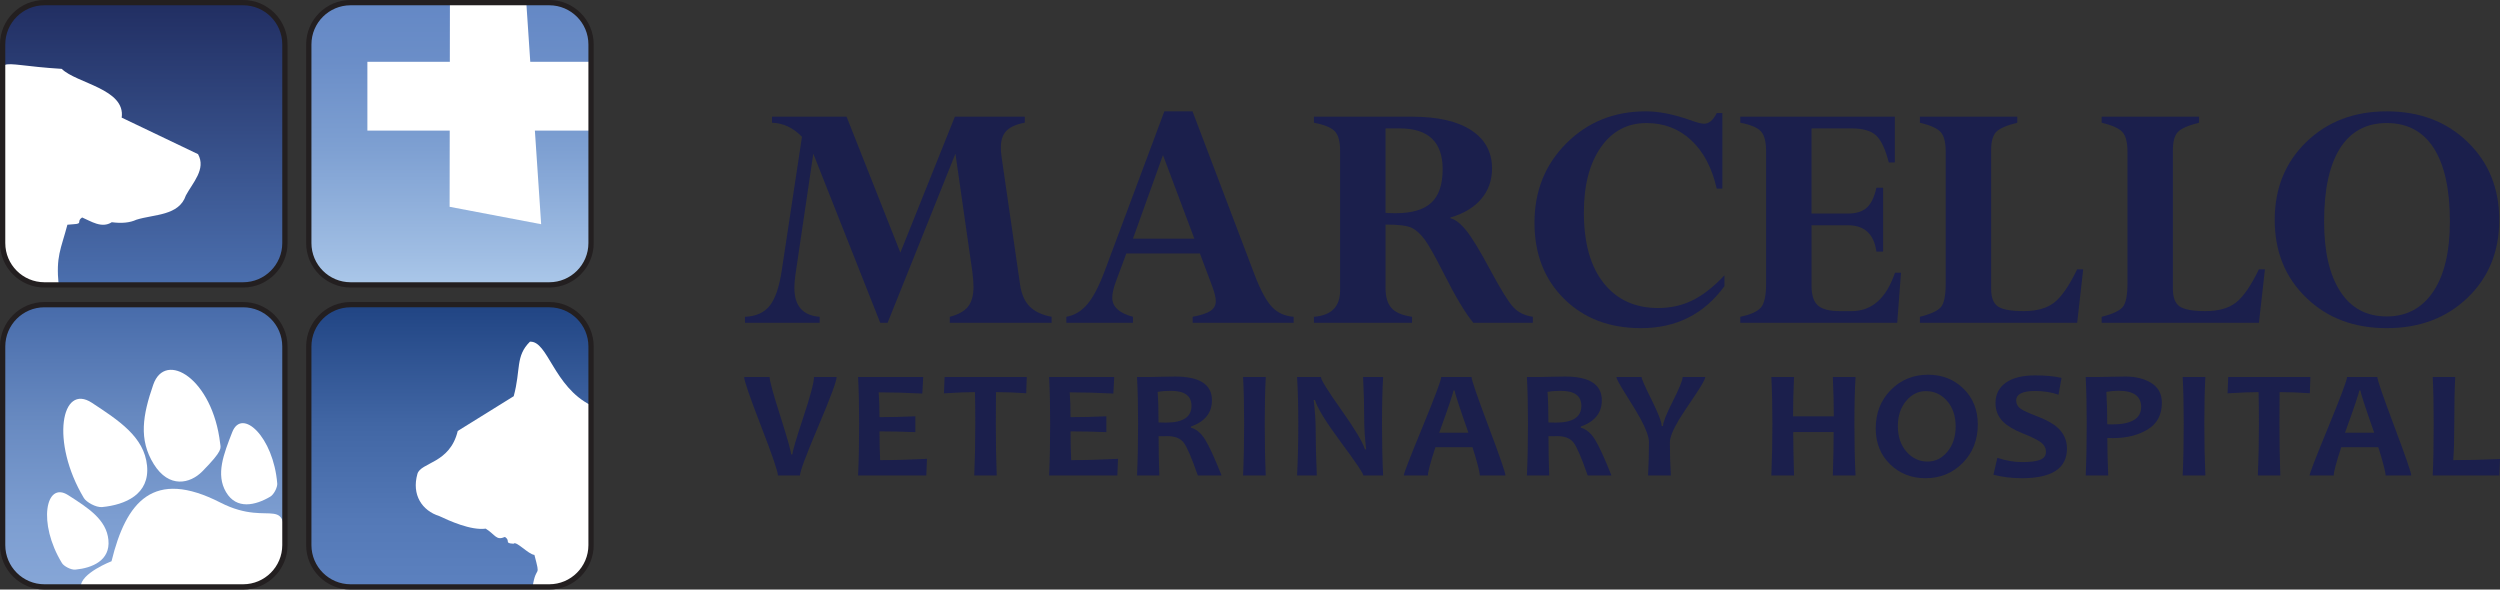
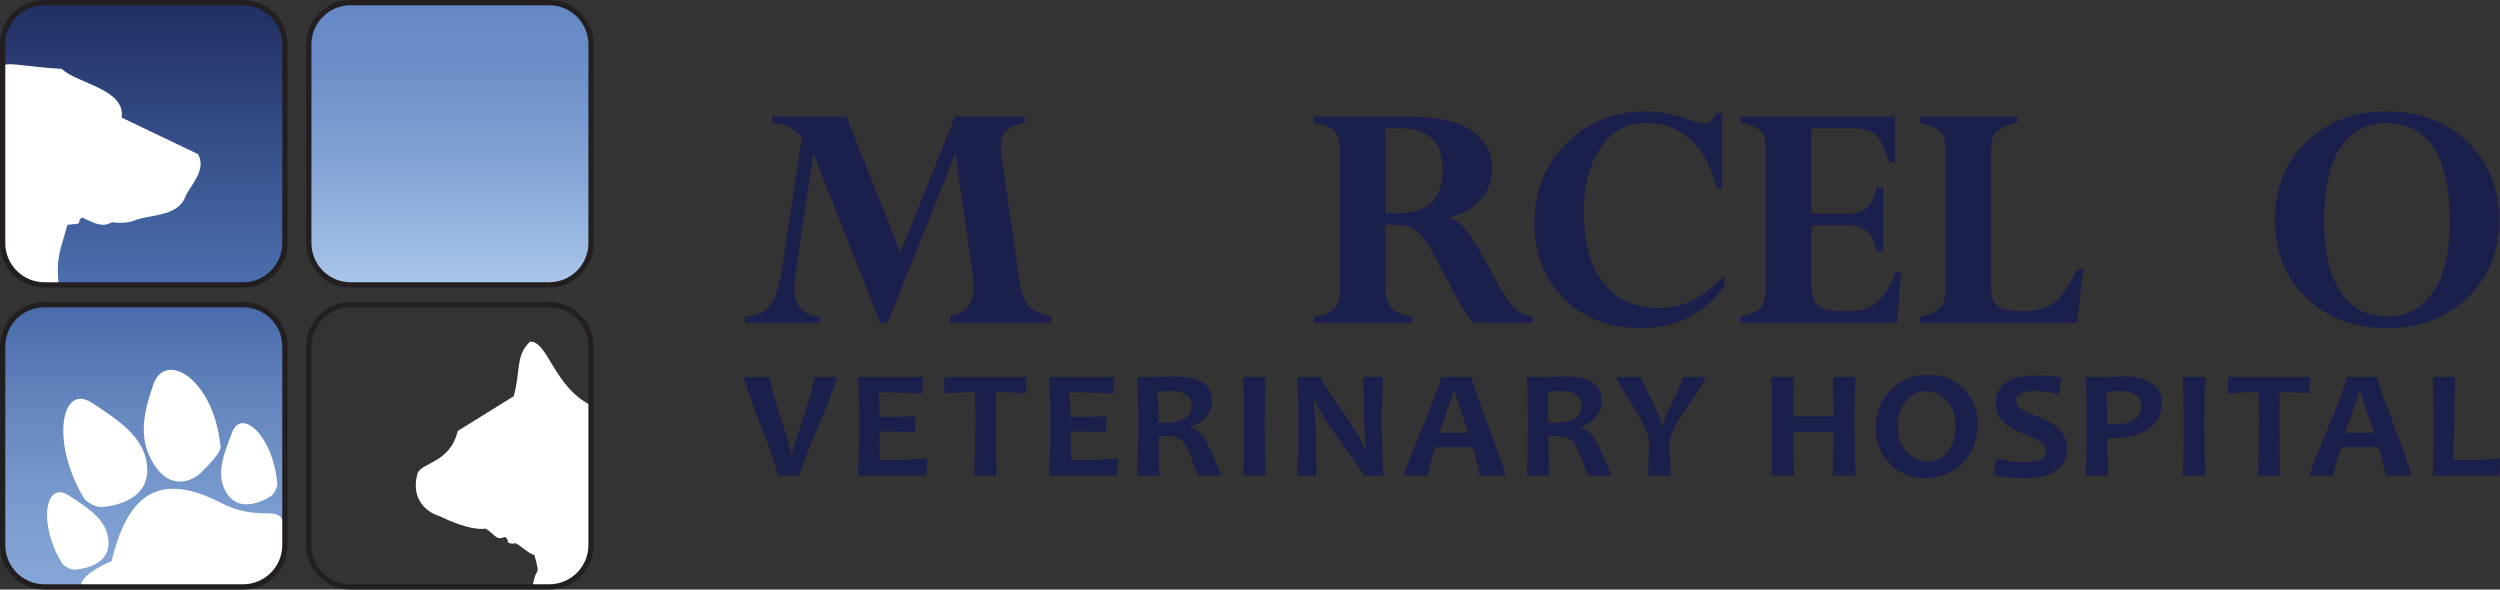
<svg xmlns="http://www.w3.org/2000/svg" id="Layer_2" data-name="Layer 2" viewBox="0 0 472.758 111.486">
  <rect x="0" y="0" width="472.758" height="111.486" fill="#333333" stroke="none" />
  <defs>
    <style>
      .cls-1 {
        fill: url(#linear-gradient-4);
      }

      .cls-2 {
        fill: url(#linear-gradient-3);
      }

      .cls-3 {
        fill: url(#linear-gradient-2);
      }

      .cls-4 {
        fill: #231f20;
      }

      .cls-5 {
        fill: url(#linear-gradient);
      }

      .cls-6 {
        fill: #fff;
      }

      .cls-7 {
        fill: #1b1f4c;
      }
    </style>
    <linearGradient id="linear-gradient" x1="85.082" y1="53.874" x2="85.082" y2=".499" gradientUnits="userSpaceOnUse">
      <stop offset="0" stop-color="#aac7e9" />
      <stop offset=".108" stop-color="#9fbde3" />
      <stop offset=".479" stop-color="#7ea0d2" />
      <stop offset=".789" stop-color="#6b8ec8" />
      <stop offset="1" stop-color="#6488c5" />
    </linearGradient>
    <linearGradient id="linear-gradient-2" x1="27.188" y1="53.874" x2="27.188" y2=".499" gradientUnits="userSpaceOnUse">
      <stop offset="0" stop-color="#4b6fae" />
      <stop offset="1" stop-color="#212e62" />
    </linearGradient>
    <linearGradient id="linear-gradient-3" x1="27.188" y1="110.987" x2="27.188" y2="57.611" gradientUnits="userSpaceOnUse">
      <stop offset="0" stop-color="#86a6d7" />
      <stop offset=".233" stop-color="#7d9ed1" />
      <stop offset=".6" stop-color="#6789c0" />
      <stop offset="1" stop-color="#476baa" />
    </linearGradient>
    <linearGradient id="linear-gradient-4" x1="85.082" y1="110.987" x2="85.082" y2="57.611" gradientUnits="userSpaceOnUse">
      <stop offset="0" stop-color="#5c81bf" />
      <stop offset=".234" stop-color="#5479b7" />
      <stop offset=".579" stop-color="#4166a4" />
      <stop offset=".99" stop-color="#214584" />
      <stop offset="1" stop-color="#214584" />
    </linearGradient>
  </defs>
  <g id="Logo_-_BW" data-name="Logo - BW">
    <g>
      <g>
        <g>
          <path class="cls-5" d="M66.294.499h37.577c4.36,0,7.901,3.54,7.901,7.901v37.575c0,4.36-3.54,7.9-7.9,7.9h-37.577c-4.36,0-7.9-3.54-7.9-7.9V8.399c0-4.36,3.54-7.9,7.9-7.9Z" />
-           <polygon class="cls-6" points="111.771 11.683 100.275 11.683 99.525 .499 85.082 .499 85.065 11.683 69.474 11.683 69.474 24.691 85.045 24.691 85.023 39.107 102.335 42.398 101.147 24.691 111.771 24.691 111.771 11.683" />
          <path class="cls-4" d="M103.871,0h-37.576c-4.632,0-8.4,3.768-8.4,8.399v37.575c0,4.631,3.769,8.399,8.4,8.399h37.576c4.632,0,8.399-3.768,8.399-8.399V8.399c0-4.631-3.768-8.399-8.399-8.399ZM111.271,8.399v37.575c0,4.081-3.32,7.401-7.4,7.401h-37.576c-4.081,0-7.401-3.32-7.401-7.401V8.399c0-4.081,3.32-7.4,7.401-7.4h37.576c4.08,0,7.4,3.32,7.4,7.4Z" />
        </g>
        <g>
          <path class="cls-3" d="M8.4.499h37.577c4.36,0,7.899,3.54,7.899,7.899v37.576c0,4.36-3.54,7.9-7.9,7.9H8.4c-4.36,0-7.9-3.54-7.9-7.9V8.399C.5,4.039,4.04.499,8.4.499Z" />
          <g id="Canine">
            <path class="cls-6" d="M.5,47.721c2.054,3.554,3.474,6.153,10.59,6.153-.528-5.439.408-6.646,1.656-11.379l1.151-.094c1.871-.095.48-.522,1.631-1.28,1.68.71,3.694,2.13,5.613.9q2.83.379,4.653-.473c3.308-1.042,8.06-.71,9.354-4.59,1.295-2.414,3.862-4.978,2.302-7.809l-14.438-6.907c.767-5.443-8.555-6.476-11.336-9.221C-2.103,12.179.453,9.911.5,18.978" />
          </g>
          <path class="cls-4" d="M45.977,0H8.4C3.769,0,0,3.768,0,8.399v37.575c0,4.631,3.769,8.399,8.4,8.399h37.576c4.632,0,8.399-3.768,8.399-8.399V8.399c0-4.631-3.768-8.399-8.399-8.399ZM53.377,8.399v37.575c0,4.081-3.32,7.401-7.4,7.401H8.4c-4.081,0-7.401-3.32-7.401-7.401V8.399C.999,4.318,4.319.999,8.4.999h37.576c4.08,0,7.4,3.32,7.4,7.4Z" />
        </g>
        <g>
          <path class="cls-2" d="M8.401,57.611h37.576c4.36,0,7.899,3.54,7.899,7.899v37.578c0,4.36-3.54,7.9-7.9,7.9H8.4c-4.36,0-7.9-3.54-7.9-7.9v-37.577c0-4.36,3.54-7.901,7.901-7.901Z" />
          <path class="cls-6" d="M29.079,87.768c2.891,4.643,6.883,3.704,9.181,1.371,3.966-4.028,3.477-4.374,3.374-5.267-1.422-12.284-10.381-17.689-12.656-11.123-1.992,5.749-2.787,10.376.102,15.02Z" />
          <path class="cls-6" d="M20.5,102.1c.381,3.892-3.04,5.304-6.24,5.617-.859.083-2.196-.669-2.533-1.22-4.639-7.575-3.092-15.592,1.154-12.869,3.719,2.386,7.24,4.582,7.62,8.471Z" />
          <path class="cls-6" d="M42.749,93.066c1.985,3.367,5.581,2.491,8.353.858.742-.438,1.38-1.834,1.327-2.477-.716-8.853-6.691-14.419-8.517-9.717-1.599,4.12-3.149,7.968-1.163,11.336Z" />
          <path class="cls-6" d="M53.551,105.304c-.487,5.821-9.356,5.884-9.356,5.884-1.58-.246-9.36-.336-16.348-.2-6.662.129-12.582.493-12.588,0-.033-2.597,5.831-4.856,5.831-4.856,2.759-11.275,7.906-17.588,20.61-11.081,9.913,5.075,12.952-2.879,11.852,10.254Z" />
          <path class="cls-6" d="M27.806,88.051c.533,5.445-4.125,7.409-8.489,7.837-1.17.116-2.998-.943-3.459-1.713-6.351-10.615-4.271-21.825,1.529-18.001,5.079,3.35,9.886,6.435,10.419,11.877Z" />
          <path class="cls-4" d="M45.977,57.112H8.4c-4.632,0-8.4,3.768-8.4,8.399v37.575c0,4.631,3.769,8.399,8.4,8.399h37.576c4.632,0,8.399-3.768,8.399-8.399v-37.575c0-4.631-3.768-8.399-8.399-8.399ZM53.377,65.511v37.575c0,4.081-3.32,7.401-7.4,7.401H8.4c-4.081,0-7.401-3.32-7.401-7.401v-37.575c0-4.081,3.32-7.4,7.401-7.4h37.576c4.08,0,7.4,3.32,7.4,7.4Z" />
        </g>
        <g>
-           <path class="cls-1" d="M66.296,57.611h37.574c4.36,0,7.9,3.54,7.9,7.9v37.578c0,4.36-3.54,7.9-7.9,7.9h-37.575c-4.36,0-7.9-3.54-7.9-7.9v-37.577c0-4.36,3.54-7.901,7.901-7.901Z" />
          <g id="Feline">
            <path class="cls-6" d="M111.302,105.758c-2.147,4.351-2.286,3.316-4.655,4.719l-5.932.511c.675-4.466,1.592-1.322.345-6.054-1.149-.095-3.464-2.731-3.944-2.115-1.871-.095-.479-.522-1.631-1.28-1.679.712-1.717-.342-3.634-1.572-2.831.379-6.928-1.51-8.752-2.363-3.309-1.04-5.273-4.038-4.167-7.979.624-2.229,6.152-1.931,7.627-8.127l10.585-6.573c1.377-5.075.29-7.568,3.072-10.312,3.404-.178,4.456,8.506,11.554,12.039v24.696" />
          </g>
          <path class="cls-4" d="M103.871,57.112h-37.576c-4.632,0-8.4,3.768-8.4,8.399v37.575c0,4.631,3.769,8.399,8.4,8.399h37.576c4.632,0,8.399-3.768,8.399-8.399v-37.575c0-4.631-3.768-8.399-8.399-8.399ZM111.271,65.511v37.575c0,4.081-3.32,7.401-7.4,7.401h-37.576c-4.081,0-7.401-3.32-7.401-7.401v-37.575c0-4.081,3.32-7.4,7.401-7.4h37.576c4.08,0,7.4,3.32,7.4,7.4Z" />
        </g>
      </g>
      <g>
        <g>
          <path class="cls-7" d="M193.789,22.065v1.139c-1.584.282-2.733.787-3.449,1.513-.715.727-1.073,1.763-1.073,3.109-.011.499.027,1.063.114,1.69l3.525,24.339c.261,1.779.864,3.145,1.808,4.1.945.954,2.328,1.605,4.151,1.952v1.139h-19.262v-1.139c1.605-.412,2.754-1.052,3.449-1.92.694-.867,1.041-2.115,1.041-3.742,0-.803-.076-1.779-.228-2.928l-3.189-22.256-12.829,31.985h-1.39l-12.657-31.985-3.384,22.907c-.131.912-.195,1.736-.195,2.473,0,3.406,1.594,5.228,4.782,5.466v1.139h-14.122v-1.139c2.06-.086,3.612-.775,4.653-2.066,1.042-1.291,1.799-3.465,2.274-6.524l3.848-25.448c-1.65-1.711-3.539-2.599-5.666-2.664v-1.139h14.103l10.171,25.703,10.308-25.703h13.215Z" />
-           <path class="cls-7" d="M225.534,61.046v-1.139c1.599-.303,2.728-.678,3.387-1.122.659-.445.99-1.068.99-1.871,0-.65-.251-1.648-.751-2.994l-2.253-5.987h-13.913l-1.925,5.171c-.492,1.323-.737,2.386-.737,3.188,0,1.715,1.303,2.92,3.912,3.614v1.139h-12.592v-1.139c1.518-.26,2.841-1.052,3.969-2.375,1.128-1.323,2.246-3.482,3.355-6.475l11.21-30.001h5.323l11.855,31.204c1.085,2.777,2.15,4.713,3.193,5.808,1.044,1.097,2.404,1.709,4.078,1.839v1.139h-19.101ZM214.244,45.135h11.613l-5.935-15.814-5.677,15.814Z" />
          <path class="cls-7" d="M248.472,61.046v-1.139c3.298-.26,4.946-1.92,4.946-4.978v-26.388c0-1.8-.342-3.048-1.026-3.742-.683-.694-1.99-1.225-3.921-1.594v-1.139h18.547c4.858,0,8.595.857,11.21,2.57,2.614,1.714,3.921,4.122,3.921,7.224,0,2.234-.68,4.154-2.039,5.759-1.359,1.606-3.307,2.777-5.845,3.515v.13c.91.218,1.898.972,2.961,2.264,1.063,1.293,2.605,3.825,4.626,7.597,1.977,3.665,3.417,5.984,4.317,6.96.899.977,2.131,1.584,3.693,1.822v1.139h-11.242c-1.472-1.742-3.364-4.9-5.67-9.473-1.589-3.142-2.769-5.234-3.539-6.275-.77-1.041-1.573-1.774-2.407-2.197-.836-.423-2.501-.635-4.995-.635v11.974c0,1.713.379,2.989,1.139,3.823.759.836,2.05,1.383,3.872,1.643v1.139h-18.547ZM264.677,24.278h-2.668v15.976c.673.044,1.302.065,1.888.065,3.101,0,5.363-.667,6.784-2.001,1.42-1.334,2.131-3.444,2.131-6.329,0-5.141-2.712-7.711-8.135-7.711Z" />
          <path class="cls-7" d="M325.709,35.666h-1.073c-.89-3.926-2.494-6.974-4.816-9.143-2.322-2.169-5.142-3.254-8.461-3.254-3.622,0-6.502,1.529-8.638,4.588-2.138,3.058-3.206,7.169-3.206,12.332,0,5.748,1.247,10.196,3.743,13.34,2.494,3.146,5.933,4.718,10.314,4.718,2.364,0,4.534-.488,6.507-1.464,1.975-.976,3.98-2.548,6.019-4.718v2.05c-3.861,5.293-9.122,7.939-15.781,7.939-5.966,0-10.814-1.849-14.545-5.548-3.732-3.698-5.597-8.498-5.597-14.398,0-5.987,2.012-10.993,6.036-15.017,4.024-4.024,9.03-6.036,15.017-6.036,2.451,0,5.216.543,8.298,1.627,1.322.477,2.223.716,2.7.716.955,0,1.757-.672,2.409-2.018h1.073v14.284Z" />
          <path class="cls-7" d="M354.832,35.503h1.27v12.072h-1.27c-.455-3.319-2.257-4.978-5.401-4.978h-6.865v11.453c0,1.757.4,2.994,1.201,3.709s2.175,1.074,4.123,1.074h2.273c3.81,0,6.538-2.418,8.183-7.256h1.139l-.716,9.469h-29.675v-1.139c1.961-.412,3.264-1.003,3.911-1.773.647-.77.97-2.261.97-4.474v-25.055c0-1.822-.333-3.086-1.001-3.791-.669-.704-1.961-1.242-3.879-1.61v-1.139h29.22v8.655h-1.139c-.65-2.538-1.459-4.246-2.423-5.125-.966-.878-2.512-1.317-4.637-1.317h-7.549v16.106h6.865c1.562,0,2.754-.371,3.58-1.113.823-.742,1.431-1.998,1.822-3.768Z" />
          <path class="cls-7" d="M381.477,22.065v1.139c-2.083.52-3.428,1.117-4.035,1.789-.607.673-.912,1.801-.912,3.384v26.258c0,1.627.429,2.733,1.286,3.319.857.586,2.478.878,4.864.878,2.494,0,4.43-.548,5.808-1.643,1.378-1.095,2.815-3.183,4.311-6.263h1.139l-1.139,10.119h-29.74v-1.139c2.068-.52,3.398-1.138,3.991-1.855.593-.716.889-2.202.889-4.458v-24.924c0-1.757-.318-2.988-.954-3.693s-1.945-1.296-3.927-1.773v-1.139h18.417Z" />
-           <path class="cls-7" d="M415.846,22.065v1.139c-2.083.52-3.428,1.117-4.035,1.789-.607.673-.911,1.801-.911,3.384v26.258c0,1.627.429,2.733,1.286,3.319.857.586,2.478.878,4.864.878,2.494,0,4.43-.548,5.808-1.643,1.378-1.095,2.815-3.183,4.311-6.263h1.139l-1.139,10.119h-29.74v-1.139c2.068-.52,3.398-1.138,3.992-1.855.593-.716.889-2.202.889-4.458v-24.924c0-1.757-.318-2.988-.954-3.693s-1.945-1.296-3.927-1.773v-1.139h18.417Z" />
          <path class="cls-7" d="M472.618,41.588c0,5.966-1.996,10.868-5.987,14.708-3.992,3.84-9.09,5.759-15.293,5.759s-11.258-1.919-15.227-5.759c-3.97-3.84-5.955-8.742-5.955-14.708s1.99-10.878,5.971-14.74c3.98-3.861,9.051-5.792,15.211-5.792,6.204,0,11.302,1.931,15.293,5.792,3.991,3.862,5.987,8.775,5.987,14.74ZM463.28,41.848c0-6.052-1.015-10.661-3.043-13.829-2.028-3.166-4.994-4.751-8.899-4.751-3.861,0-6.8,1.584-8.817,4.751-2.018,3.168-3.026,7.799-3.026,13.894,0,5.661,1.02,10.065,3.059,13.21,2.039,3.145,4.968,4.718,8.785,4.718,3.753,0,6.681-1.562,8.786-4.686,2.104-3.124,3.156-7.56,3.156-13.308Z" />
        </g>
        <g>
          <path class="cls-7" d="M158.208,71.289c0,.782-1.155,3.891-3.464,9.328-2.31,5.436-3.466,8.536-3.466,9.299h-4.171c0-.734-1.063-3.849-3.192-9.342-2.128-5.493-3.192-8.588-3.192-9.284h4.807c0,.696.678,3.166,2.032,7.41,1.355,4.245,2.032,6.652,2.032,7.224h.259c0-.553.679-2.875,2.039-6.967,1.359-4.092,2.039-6.647,2.039-7.668h4.276Z" />
          <path class="cls-7" d="M175.293,86.768l-.122,3.147h-12.904c.132-2.88.198-6.128.198-9.742,0-3.471-.066-6.432-.198-8.884h12.314l-.167,3.133c-3.034-.152-5.783-.229-8.25-.229.101,1.325.152,2.89.152,4.692,2.113,0,4.373-.052,6.779-.157v2.99c-2.366-.095-4.626-.143-6.779-.143,0,1.936.041,3.748.122,5.436,2.769,0,5.721-.081,8.856-.243Z" />
          <path class="cls-7" d="M194.166,71.289l-.106,3.076c-2.022-.143-3.928-.215-5.717-.215-.02,1.802-.03,3.811-.03,6.023,0,3.434.055,6.681.167,9.742h-4.246c.132-3.033.198-6.28.198-9.742,0-2.174-.021-4.182-.061-6.023-1.425,0-3.382.077-5.869.229l.122-3.09h15.543Z" />
          <path class="cls-7" d="M211.418,86.768l-.122,3.147h-12.905c.132-2.88.198-6.128.198-9.742,0-3.471-.066-6.432-.198-8.884h12.314l-.167,3.133c-3.034-.152-5.783-.229-8.25-.229.101,1.325.152,2.89.152,4.692,2.113,0,4.373-.052,6.779-.157v2.99c-2.366-.095-4.626-.143-6.779-.143,0,1.936.041,3.748.122,5.436,2.769,0,5.721-.081,8.856-.243Z" />
          <path class="cls-7" d="M231.001,89.915h-4.489c-1.173-3.376-2.073-5.46-2.7-6.251-.627-.791-1.638-1.187-3.033-1.187-.586,0-1.148.005-1.682.014,0,2.451.045,4.926.135,7.425h-4.215c.132-2.88.198-6.128.198-9.742,0-3.471-.066-6.432-.198-8.884h2.624c.303,0,.938-.014,1.903-.043.966-.029,1.858-.043,2.677-.043,4.641,0,6.961,1.497,6.961,4.492,0,2.375-1.325,4.029-3.974,4.964v.215c1.021.267,1.916,1.018,2.685,2.253s1.804,3.498,3.109,6.788ZM225.315,76.754c0-1.898-1.294-2.847-3.882-2.847-.951,0-1.789.067-2.518.2.112,1.479.167,3.405.167,5.78.556.019,1.027.029,1.411.029,3.214,0,4.822-1.054,4.822-3.162Z" />
          <path class="cls-7" d="M239.362,89.915h-4.291c.132-2.956.198-6.204.198-9.742,0-3.481-.066-6.442-.198-8.884h4.291c-.131,2.404-.196,5.365-.196,8.884,0,3.596.066,6.843.196,9.742Z" />
          <path class="cls-7" d="M261.554,89.915h-3.747c0-.391-1.39-2.456-4.169-6.194-2.912-3.939-4.57-6.633-4.974-8.083h-.243c.252,2.088.378,3.977.378,5.665,0,2.356.071,5.227.213,8.612h-3.73c.152-2.956.228-6.204.228-9.742,0-3.481-.076-6.442-.228-8.884h4.504c0,.505,1.248,2.523,3.745,6.051,2.66,3.748,4.185,6.29,4.58,7.625h.228c-.242-2.127-.363-4.034-.363-5.722,0-2.585-.071-5.236-.213-7.954h3.791c-.142,2.366-.213,5.327-.213,8.884,0,3.586.071,6.833.213,9.742Z" />
          <path class="cls-7" d="M284.686,89.915h-4.853c0-.629-.46-2.413-1.379-5.351h-7.007c-.95,2.89-1.425,4.673-1.425,5.351h-4.565c0-.372,1.18-3.424,3.541-9.156,2.36-5.732,3.54-8.889,3.54-9.471h5.732c0,.543,1.069,3.655,3.207,9.334,2.139,5.68,3.208,8.777,3.208,9.292ZM277.68,81.832c-1.73-4.921-2.594-7.582-2.594-7.982h-.242c0,.372-.894,3.033-2.685,7.982h5.521Z" />
          <path class="cls-7" d="M304.728,89.915h-4.489c-1.173-3.376-2.073-5.46-2.7-6.251s-1.638-1.187-3.033-1.187c-.586,0-1.148.005-1.682.014,0,2.451.045,4.926.136,7.425h-4.215c.132-2.88.198-6.128.198-9.742,0-3.471-.066-6.432-.198-8.884h2.624c.303,0,.938-.014,1.902-.043.966-.029,1.858-.043,2.677-.043,4.641,0,6.96,1.497,6.96,4.492,0,2.375-1.325,4.029-3.973,4.964v.215c1.021.267,1.916,1.018,2.685,2.253.769,1.235,1.804,3.498,3.109,6.788ZM299.041,76.754c0-1.898-1.294-2.847-3.882-2.847-.951,0-1.789.067-2.518.2.112,1.479.167,3.405.167,5.78.556.019,1.027.029,1.411.029,3.214,0,4.822-1.054,4.822-3.162Z" />
          <path class="cls-7" d="M322.465,71.289c0,.391-.577,1.445-1.728,3.161-1.771,2.623-2.845,4.254-3.23,4.893-1.151,1.936-1.728,3.371-1.728,4.306,0,2.098.06,4.187.181,6.266h-4.307c.112-2.088.167-4.192.167-6.309,0-.973-.53-2.446-1.592-4.421-.495-.915-1.485-2.551-2.972-4.907-1.062-1.688-1.592-2.685-1.592-2.99h4.76c0,.343.637,1.791,1.905,4.342,1.268,2.551,1.902,4.199,1.902,4.942h.244c0-.686.619-2.251,1.858-4.692,1.236-2.442,1.855-3.972,1.855-4.592h4.277Z" />
          <path class="cls-7" d="M350.887,89.915h-4.292c.102-3.156.152-5.894.152-8.212h-7.642c0,2.08.05,4.816.152,8.212h-4.292c.132-3.147.199-6.394.199-9.742,0-3.385-.067-6.347-.199-8.884h4.292c-.122,2.68-.182,5.16-.182,7.439h7.702c0-2.012-.06-4.492-.182-7.439h4.292c-.142,2.423-.214,5.384-.214,8.884,0,3.653.072,6.9.214,9.742Z" />
          <path class="cls-7" d="M374.008,80.258c0,2.928-.95,5.355-2.85,7.282-1.902,1.927-4.253,2.89-7.053,2.89-2.668,0-4.902-.884-6.702-2.654-1.798-1.769-2.698-4.018-2.698-6.745,0-2.928.95-5.355,2.85-7.282,1.9-1.927,4.25-2.89,7.053-2.89,2.668,0,4.902.882,6.702,2.647,1.798,1.764,2.698,4.015,2.698,6.752ZM369.823,80.674c0-1.993-.54-3.61-1.622-4.85-1.082-1.24-2.417-1.86-4.004-1.86-1.477,0-2.731.625-3.76,1.874-1.032,1.25-1.547,2.828-1.547,4.735,0,1.984.542,3.598,1.629,4.843,1.087,1.245,2.42,1.867,3.996,1.867,1.475,0,2.731-.627,3.76-1.881,1.032-1.254,1.547-2.83,1.547-4.728Z" />
          <path class="cls-7" d="M390.869,84.836c0,3.73-2.84,5.594-8.523,5.594-1.93,0-3.725-.22-5.382-.658l.743-3.19c1.636.534,3.183.801,4.638.801,1.619,0,2.78-.147,3.489-.443.706-.295,1.062-.791,1.062-1.488,0-.725-.333-1.335-1.002-1.831-.574-.439-1.743-1.011-3.502-1.717-1.599-.648-2.785-1.354-3.564-2.117-.982-.963-1.472-2.151-1.472-3.563,0-1.64.644-2.923,1.935-3.848,1.288-.925,3.141-1.388,5.558-1.388,1.98,0,3.643.157,4.989.472l-.562,3.176c-1.365-.467-2.84-.701-4.427-.701-2.387,0-3.579.6-3.579,1.802,0,.639.276,1.159.833,1.559.485.343,1.542.825,3.168,1.445,1.728.658,3.024,1.383,3.882,2.175,1.144,1.058,1.713,2.365,1.713,3.919Z" />
          <path class="cls-7" d="M408.815,76.167c0,2.28-.898,3.963-2.693,5.05-1.793,1.087-3.994,1.631-6.603,1.631-.475,0-.816-.009-1.017-.029,0,1.793.055,4.158.167,7.096h-4.26c.132-2.756.196-6.003.196-9.742,0-3.433-.065-6.394-.196-8.884h2.639c.373,0,1.092-.014,2.154-.043,1.062-.029,1.98-.043,2.758-.043,1.922,0,3.544.41,4.869,1.23,1.323.82,1.987,2.065,1.987,3.733ZM404.9,76.954c0-2.041-1.435-3.061-4.305-3.061-.719,0-1.477.071-2.275.214.112,1.802.167,3.844.167,6.123.254.019.547.029.88.029,3.688,0,5.533-1.102,5.533-3.304Z" />
          <path class="cls-7" d="M417.041,89.915h-4.29c.132-2.956.196-6.204.196-9.742,0-3.481-.065-6.442-.196-8.884h4.29c-.129,2.404-.196,5.365-.196,8.884,0,3.596.067,6.843.196,9.742Z" />
          <path class="cls-7" d="M436.902,71.289l-.107,3.076c-2.022-.143-3.927-.215-5.717-.215-.02,1.802-.03,3.811-.03,6.023,0,3.434.055,6.681.167,9.742h-4.245c.132-3.033.196-6.28.196-9.742,0-2.174-.02-4.182-.06-6.023-1.425,0-3.382.077-5.869.229l.122-3.09h15.543Z" />
          <path class="cls-7" d="M455.976,89.915h-4.852c0-.629-.46-2.413-1.38-5.351h-7.006c-.95,2.89-1.425,4.673-1.425,5.351h-4.566c0-.372,1.181-3.424,3.541-9.156,2.36-5.732,3.541-8.889,3.541-9.471h5.732c0,.543,1.069,3.655,3.206,9.334,2.139,5.68,3.208,8.777,3.208,9.292ZM448.97,81.832c-1.728-4.921-2.594-7.582-2.594-7.982h-.241c0,.372-.895,3.033-2.686,7.982h5.521Z" />
          <path class="cls-7" d="M472.758,86.796l-.122,3.119h-12.601c.122-2.585.182-5.832.182-9.742,0-3.585-.06-6.547-.182-8.884h4.26c-.122,2.165-.182,5.126-.182,8.884,0,2.871-.065,5.15-.196,6.838,2.79,0,5.737-.071,8.841-.214Z" />
        </g>
      </g>
    </g>
  </g>
</svg>